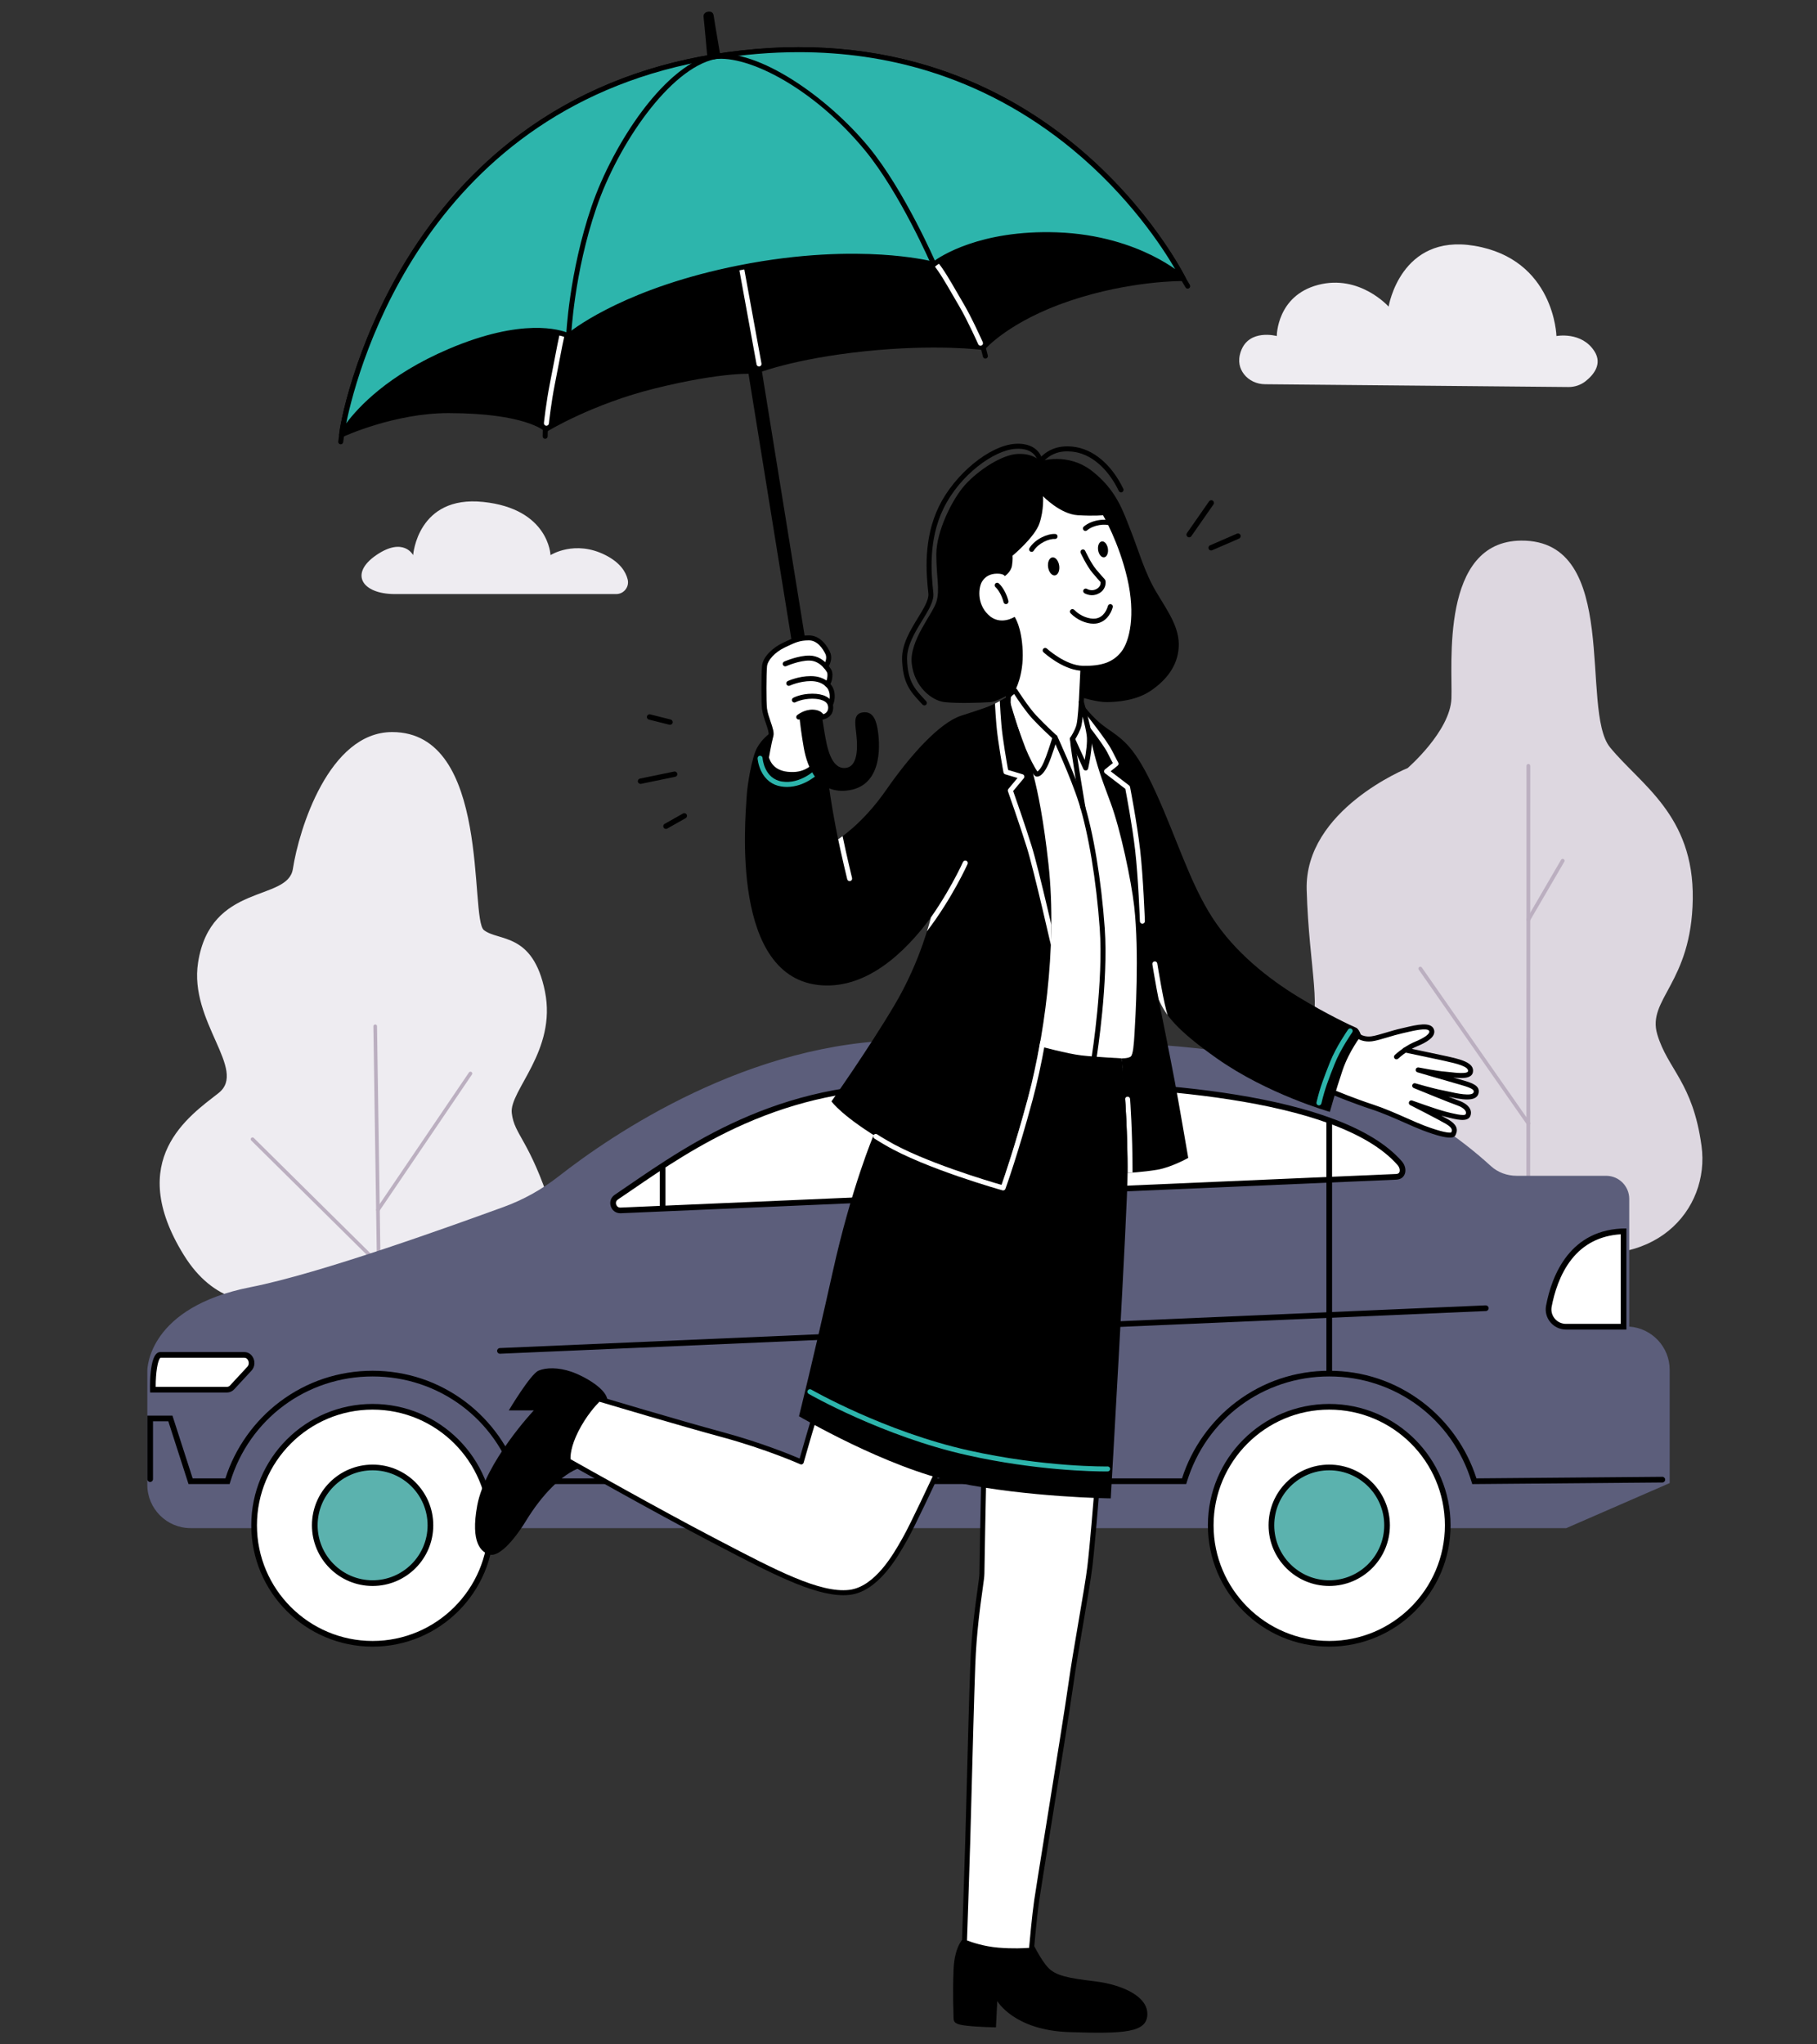
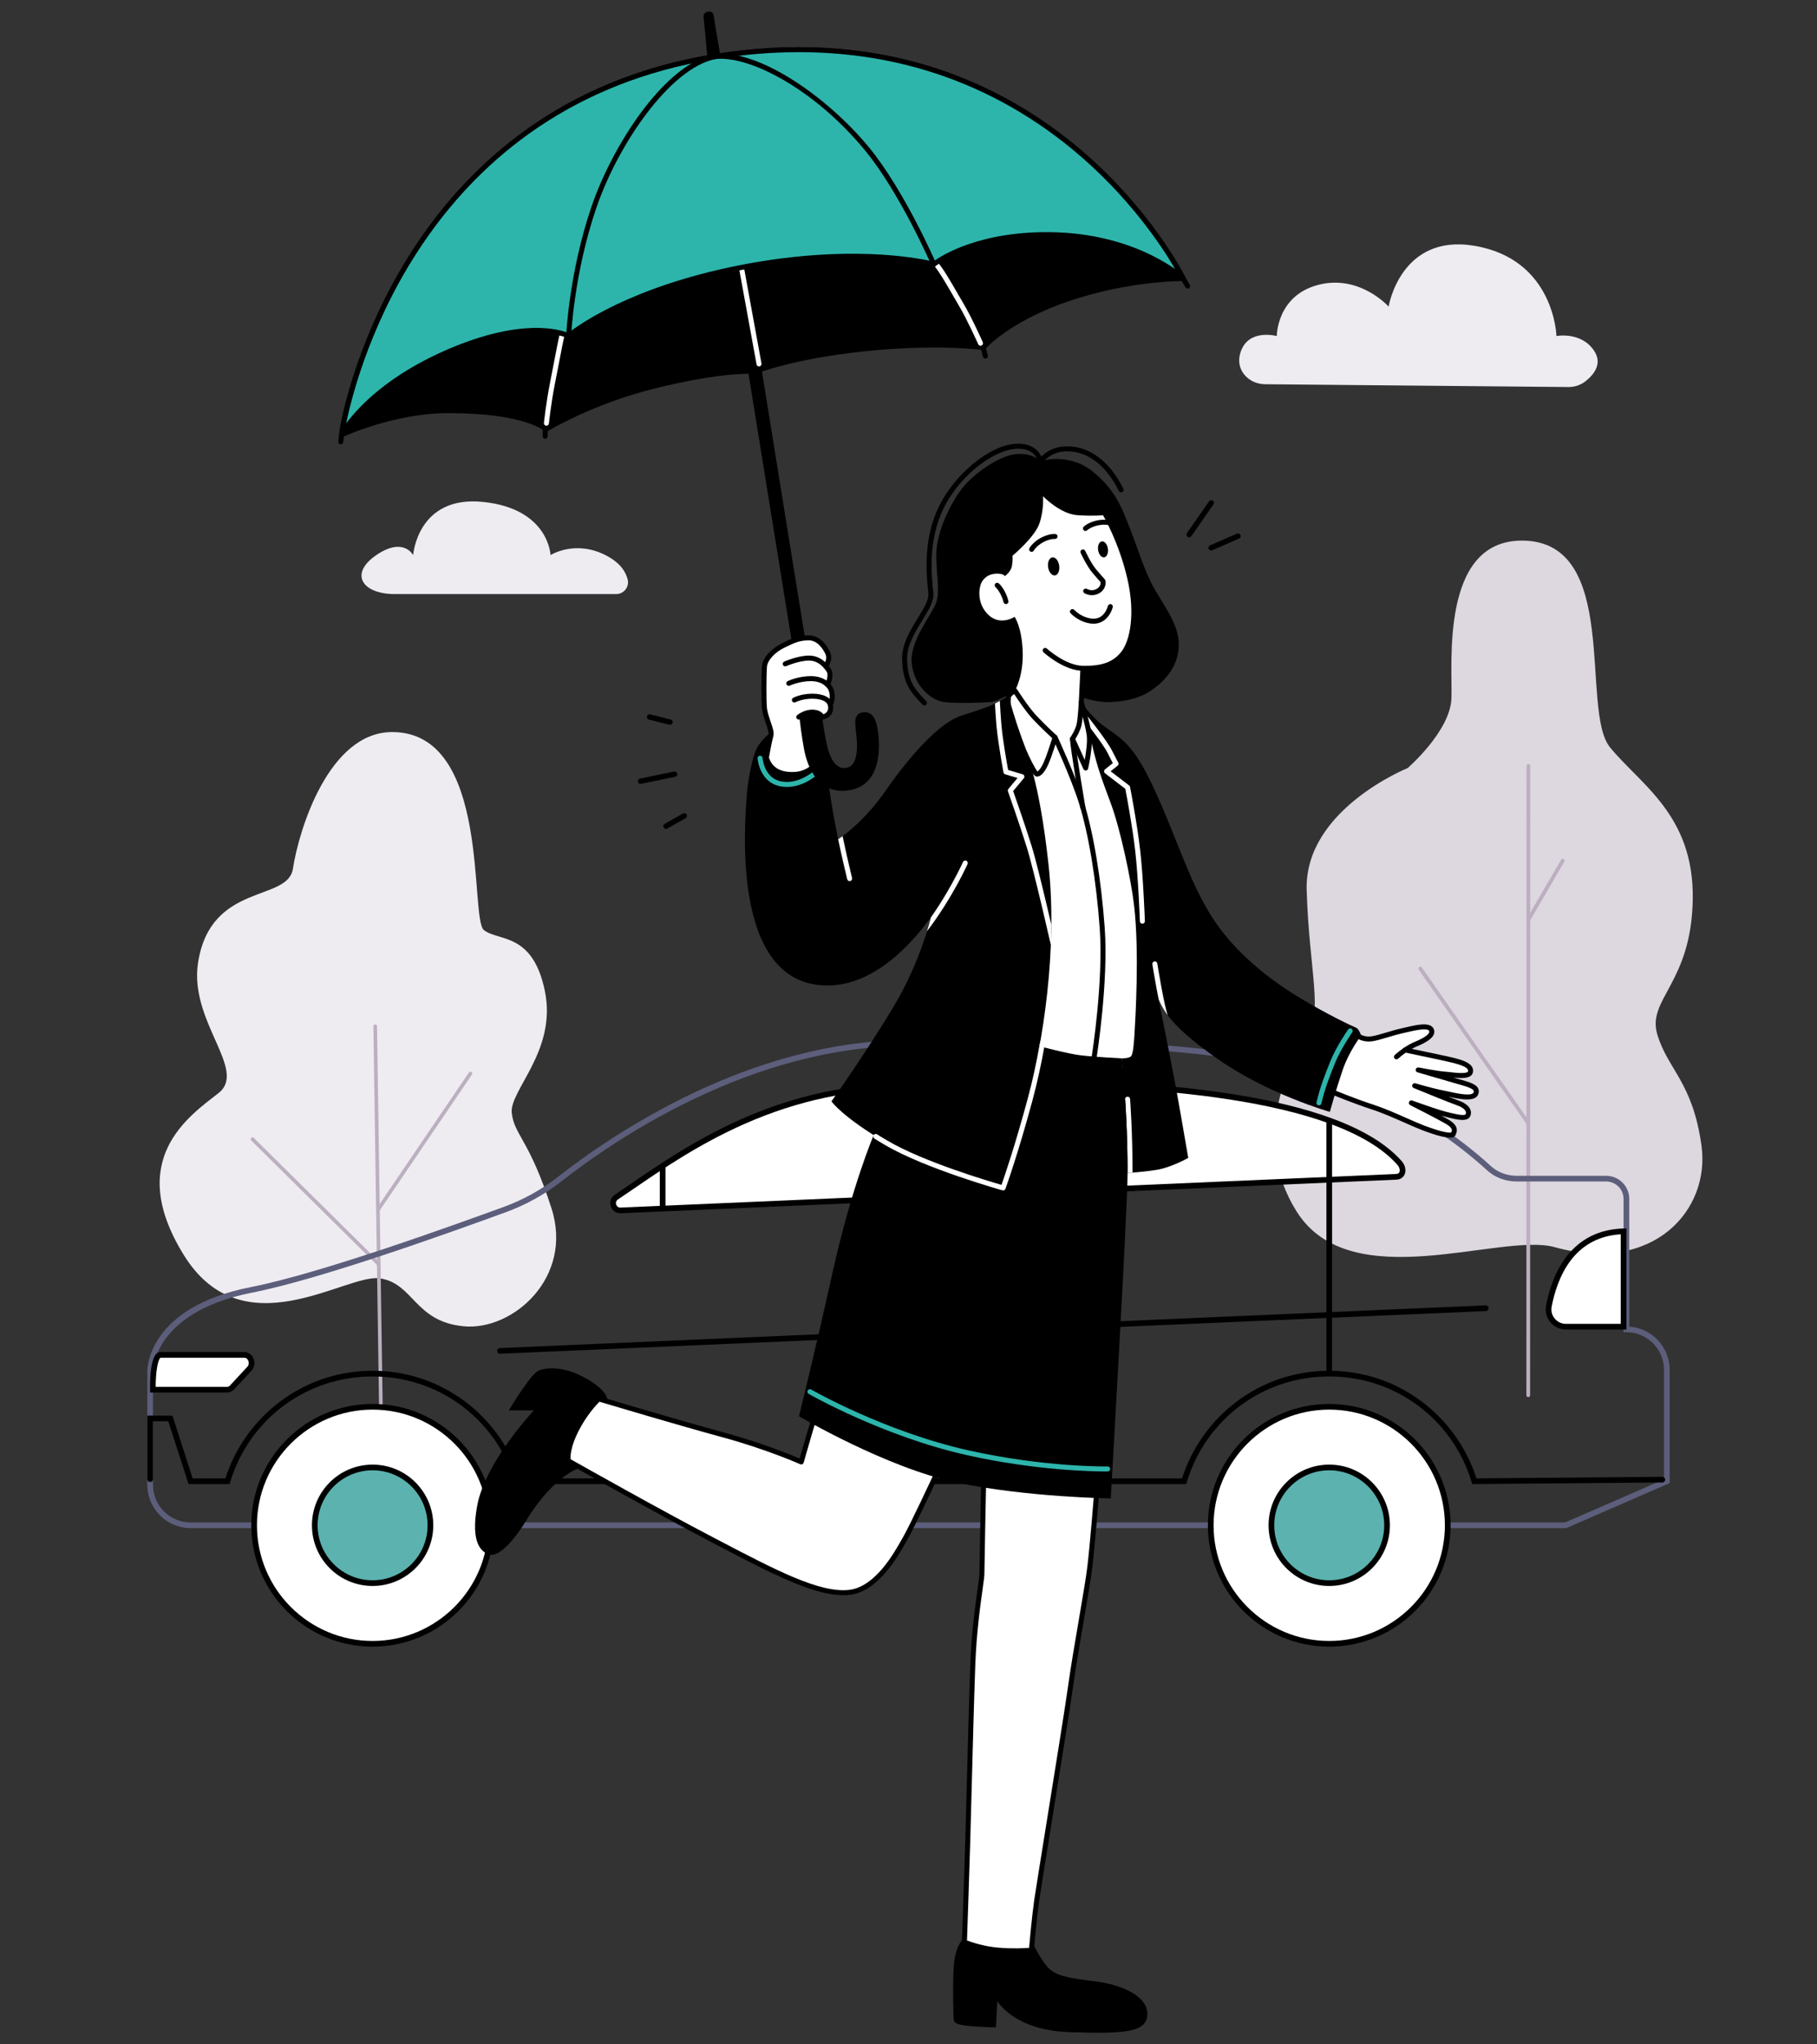
<svg xmlns="http://www.w3.org/2000/svg" id="Layer_1" version="1.1" viewBox="0 0 800 900">
  <rect x="0" y="0" width="800" height="900" fill="#333333" stroke="none" />
  <defs>
    <style>
      .st0 {
        fill: none;
      }

      .st1 {
        fill: #eeecf1;
      }

      .st2 {
        fill: #ddd7e0;
      }

      .st3 {
        clip-path: url(#clippath-1);
      }

      .st4 {
        fill: #fff;
      }

      .st5 {
        fill: #2db5ac;
      }

      .st6 {
        fill: #bbafc0;
      }

      .st7 {
        fill: #5c5e7b;
      }

      .st8 {
        fill: #5bb2ae;
      }

      .st9 {
        clip-path: url(#clippath);
      }
    </style>
    <clipPath id="clippath">
      <path class="st0" d="M409.848,403.909c-11.513,15.613-28.187,31.279-48.15,29.853-40.162-2.869-33.577-72.707-32.938-83.372.296-4.947,2.255-17.022,4.574-21.196s5.565-6.26,5.565-6.26c0,0-5.568,17.531,10.665,16.926,10.356-.386,13.68-12.289,13.68-12.289,0,0-.037,13.374,5.766,41.895,0,0,10.599-6.479,21.11-21.627,10.511-15.148,23.495-29.678,33.078-32.769,9.584-3.091,12.443-3.942,16.616-6.26l4.173-2.319s3.71,12.752,5.796,18.78c2.087,6.028,7.651,17.157,11.825,54.95,4.173,37.793-2.55,79.296-9.043,103.409-6.492,24.113-11.825,38.952-11.825,38.952,0,0-32.809-9.002-50.545-19.476-19.631-11.593-24.113-18.239-24.113-18.239,0,0,16.024-22.601,27.823-42.507,11.579-19.536,15.941-38.451,15.941-38.451Z" />
    </clipPath>
    <clipPath id="clippath-1">
      <path class="st0" d="M476.082,309.099s4.186,6.583,11.156,11.446c7.613,5.311,12.494,8.185,21.768,28.588,9.274,20.404,14.839,39.375,24.732,54.775,9.893,15.4,25.041,27.148,37.716,34.876,12.675,7.729,23.959,12.984,25.504,13.602s2.319,3.555,2.319,3.555c0,0-5.255,6.647-8.192,15.303-2.937,8.656-5.565,18.239-5.565,18.239,0,0-27.374-7.743-49.755-23.541-17.737-12.52-22.622-19.035-25.636-25.99,0,0,5.312,26.52,7.167,36.412,1.855,9.893,5.874,33.388,5.874,33.388,0,0-7.42,4.173-13.68,5.217-6.26,1.043-13.023,1.391-13.023,1.391l-2.512-50.429s2.782.035,3.864-.784,1.411-5.465,1.7-10.248c.358-5.928,2.164-35.701-.155-55.955-1.304-11.39-6.028-33.851-10.356-45.444-4.328-11.593-5.874-15.893-8.146-25.442s-4.78-18.959-4.78-18.959" />
    </clipPath>
  </defs>
  <g>
    <path class="st1" d="M172.661,322.281c-27.876.009-41.044,42.879-43.709,60.234-2.244,14.61-36.244,5.901-41.749,41.265-4.043,25.976,21.936,47.294,9.013,57.425-12.923,10.13-41.321,29.228-15.3,71.283,26.02,42.055,71.331,8.148,86.268,10.282,14.937,2.134,15.254,19.002,36.906,21.105,21.652,2.103,48.523-21.455,38.713-51.967-9.81-30.512-16.324-32.031-17.477-41.899-1.153-9.868,19.897-27.363,14.612-53.537-5.286-26.174-20.439-21.953-26.875-27.007-6.436-5.054,3.309-87.197-40.401-87.183Z" />
    <path class="st6" d="M167.864,631.62c-.437,0-.793-.351-.8-.788l-2.666-179.009c-.006-.442.346-.804.788-.811.496-.025.804.346.811.788l2.666,179.009c.006.442-.346.804-.788.811h-.011Z" />
    <path class="st6" d="M166.4,533.413c-.154,0-.31-.045-.448-.139-.366-.246-.46-.745-.213-1.11l40.729-60.021c.248-.365.744-.463,1.111-.212.366.246.46.745.213,1.11l-40.729,60.021c-.155.228-.407.351-.663.351Z" />
    <path class="st6" d="M166.531,557.088c-.203,0-.407-.077-.563-.232l-55.348-54.762c-.313-.31-.316-.816-.006-1.13.309-.312.816-.319,1.131-.004l55.348,54.762c.313.31.316.816.006,1.13-.156.157-.362.237-.568.237Z" />
  </g>
  <g>
    <path class="st2" d="M749.155,504.449c-3.854-28.088-14.865-33.573-19.482-49.095-4.617-15.522,15.078-22.466,15.628-59.538.55-37.072-23.123-50.465-36.445-66.833-13.322-16.368,5.064-91.313-39.079-90.989-35.848.263-30.181,55.055-30.732,69.499-.55,14.445-19.269,30.635-19.269,30.635,0,0-45.473,18.299-44.464,53.596,1.009,35.297,7.532,54.304,0,64.73-7.532,10.426-24.771,44.742-4.372,76.979,23.887,37.749,89.692,9.017,113.526,15.603,43.768,12.095,68.543-16.499,64.689-44.587Z" />
    <path class="st6" d="M672.864,615.064c-.457,0-.826-.369-.826-.826l.064-277.094c0-.456.369-.826.826-.826.456,0,.826.371.826.826l-.063,277.094c0,.457-.37.826-.826.826Z" />
    <path class="st6" d="M672.928,495.37c-.259,0-.515-.122-.678-.353l-47.591-68.144c-.261-.374-.17-.89.205-1.151.369-.254.885-.172,1.151.205l47.591,68.144c.261.374.169.89-.205,1.151-.143.099-.308.148-.473.148Z" />
    <path class="st6" d="M672.928,405.693c-.141,0-.285-.037-.417-.113-.393-.229-.527-.734-.296-1.129l15.111-25.944c.228-.396.732-.528,1.129-.298.393.229.527.734.297,1.128l-15.112,25.945c-.153.263-.431.411-.713.411Z" />
  </g>
  <g>
-     <path class="st7" d="M689.368,671.486l-51.558-0-.586,7.037-1.668,7.851-4.71,10.991-7.949,10.598-11.481,8.734-14.818,5.888-13.836,1.374-11.089-1.865-11.847-4.907-13.177-10.598-8.439-11.972-4.416-11.678-1.178-8.49v-2.963h-161.673s-154.416-0-154.416-0l-1.17,11.159-4.612,12.757-6.28,9.519-8.537,8.145-9.911,5.986-7.654,2.846-10.402,2.061-11.285-.883s-10.794-2.453-11.089-2.453-12.659-7.262-12.659-7.262l-12.07-11.776-6.477-12.855-2.453-12.561-.39-4.682-28.814-.043-7.485-2.218-4.589-3.678-2.665-3.925-1.87-4.177v-3.767l.476-3.0.172-27.698-.698-20.911,3.317-9.421,7.068-9.845,10.376-6.795,11.64-4.992,29.035-7.156,26.159-7.715,30.921-10.261,34.62-12.286,15.469-6.757,34.829-24.213,24.438-14.385,23.828-11.294,19.515-7.263,23.689-6.349,22.833-3.434,18.629-.738h25.321l27.965.096,36.677.939,29.021,1.986,22.535,2.763,21.392,4.02,22.308,6.141,20.266,7.857,20.363,10.763,18.528,13.037,7.729,6.564,4.793,3.539,6.137,1.866,16.489.146h15.743l10.633.075,3.844,1.459,3.401,4.426.506,5.339-.55,7.927.991,21.248-.441,25.877,3.928.438,5.936,2.541,5.359,5.584,2.585,4.752v53.545l-44.518,19.395Z" />
    <g>
      <path class="st7" d="M689.629,672.736H83.92c-10.508,0-19.057-8.549-19.057-19.057v-50.202c0-1.14.518-28.011,45.527-36.841,30.785-6.039,89.288-27.278,111.312-35.274,8.709-3.162,16.866-7.698,24.246-13.482,23-18.029,84.052-59.963,154.051-59.963,4.826,0,9.605-.006,14.339-.012,101.125-.092,181.027-.217,242.109,55.473,3.009,2.743,7.051,4.254,11.381,4.254h39.346c5.599,0,10.154,4.555,10.154,10.153v56.236c9.928.646,17.808,8.93,17.808,19.018v49.872l-.751.326-44.757,19.499ZM67.363,603.48v50.199c0,9.129,7.428,16.557,16.557,16.557h605.188l43.529-18.964v-48.233c0-9.13-7.428-16.558-16.558-16.558h-1.25v-58.696c0-4.22-3.434-7.653-7.654-7.653h-39.346c-4.955,0-9.595-1.742-13.065-4.906-60.365-55.035-139.811-54.925-240.423-54.82-4.734.006-9.515.012-14.342.012-69.221,0-129.713,41.562-152.508,59.43-7.589,5.948-15.979,10.613-24.936,13.865-22.074,8.014-80.71,29.302-111.686,35.378-22.475,4.409-33.107,13.545-38.069,20.434-5.342,7.415-5.439,13.893-5.439,13.957Z" />
      <g>
        <path class="st4" d="M273.13,532.87c-1.734,0-2.711-1.174-3.046-2.272-.333-1.09-.172-2.601,1.277-3.576,2.053-1.383,4.188-2.844,6.406-4.362,25.863-17.704,64.947-44.459,122.234-44.459.295-.018,21.309-1.448,50.029-1.448,50.492,0,139.224,4.582,166.197,35.27,1.197,1.362,1.621,3.167,1.056,4.489-.417.974-1.297,1.516-2.546,1.567l-341.442,14.786-.166.004Z" />
        <path d="M450.035,478.002c50.279,0,138.606,4.527,165.253,34.846,1.018,1.158,1.152,2.456.846,3.172-.14.328-.443.769-1.453.81l-341.44,14.787-.11.002c-1.325,0-1.752-1.062-1.852-1.387-.126-.411-.301-1.447.78-2.175,2.055-1.384,4.192-2.847,6.414-4.368,13.097-8.965,29.396-20.123,49.391-28.927,23.401-10.304,46.998-15.313,72.137-15.313h.086l.086-.006c.209-.014,21.188-1.443,49.859-1.443h.002M450.033,475.502c-29.104,0-50.031,1.448-50.031,1.448-62.49,0-102.733,31.12-129.339,49.034-3.671,2.472-1.871,8.136,2.468,8.136.072,0,.145-.002.219-.005l341.44-14.787c4.27-.175,5.198-4.92,2.377-8.13-26.764-30.451-111.753-35.696-167.134-35.696h0Z" />
      </g>
      <g>
        <path class="st4" d="M67.32,611.784c-.123-5.107.391-12.786,2.384-14.876.364-.382.651-.431.86-.431h36.994c1.256,0,2.332.747,2.878,1.999.614,1.405.36,3.016-.646,4.103l-7.598,8.199c-.602.648-1.395,1.006-2.231,1.006h-32.641Z" />
        <path d="M70.695,597.694h.005-.005M107.559,597.727c1.072,0,1.569.874,1.733,1.25.33.756.393,1.876-.419,2.752l-7.598,8.199c-.362.391-.829.606-1.315.606h-31.412c-.031-6.095.88-11.918,2.096-12.807h36.914M107.559,595.227h-36.994c-5.302,0-4.452,17.807-4.452,17.807h33.848c1.181,0,2.313-.506,3.148-1.407l7.598-8.199c2.805-3.027.818-8.201-3.148-8.201h0Z" />
      </g>
      <path d="M648.211,653.349l-.272-.895c-8.432-27.81-33.628-46.495-62.698-46.495s-54.266,18.686-62.697,46.495l-.27.888H227.019l-.27-.888c-8.431-27.81-33.627-46.495-62.697-46.495s-54.266,18.686-62.697,46.495l-.27.888h-18.076l-8.903-27.638h-6.743v25.461c0,.69-.56,1.25-1.25,1.25s-1.25-.56-1.25-1.25v-27.961h11.063l8.903,27.638h14.409c4.244-13.319,12.716-25.266,23.932-33.721,11.856-8.938,25.993-13.662,40.882-13.662s29.025,4.725,40.882,13.662c11.217,8.455,19.689,20.401,23.932,33.721h291.562c4.244-13.319,12.716-25.266,23.932-33.721,11.856-8.938,25.993-13.662,40.882-13.662s29.025,4.725,40.882,13.662c11.215,8.453,19.686,20.396,23.931,33.713l81.832-.693h.011c.685,0,1.244.553,1.25,1.239.006.69-.549,1.255-1.239,1.261l-83.696.709Z" />
      <g>
        <path class="st4" d="M689.48,584.065c-2.3,0-4.458-1.014-5.923-2.781-1.448-1.749-2.037-4.028-1.615-6.255,2.291-12.104,9.608-32.266,32.888-32.964v42h-25.35Z" />
        <path d="M713.579,543.374v39.441h-24.1c-1.926,0-3.734-.849-4.96-2.328-1.21-1.461-1.702-3.365-1.35-5.224,1.108-5.855,3.527-14.225,8.755-20.853,5.333-6.761,12.609-10.467,21.654-11.035M716.079,540.796c-24.983,0-32.874,20.837-35.366,34-1.037,5.476,3.194,10.518,8.767,10.518h26.6v-44.518h0Z" />
      </g>
      <g>
        <line class="st4" x1="396.906" y1="476.951" x2="396.906" y2="672.159" />
        <path d="M396.906,673.409c-.69,0-1.25-.56-1.25-1.25v-195.208c0-.69.56-1.25,1.25-1.25s1.25.56,1.25,1.25v195.208c0,.69-.56,1.25-1.25,1.25Z" />
      </g>
      <g>
        <line class="st4" x1="585.241" y1="493.374" x2="585.241" y2="604.13" />
        <path d="M585.241,605.38c-.69,0-1.25-.56-1.25-1.25v-110.757c0-.69.56-1.25,1.25-1.25s1.25.56,1.25,1.25v110.757c0,.69-.56,1.25-1.25,1.25Z" />
      </g>
      <g>
        <line class="st4" x1="291.749" y1="531.538" x2="291.749" y2="514.366" />
        <path d="M291.749,532.789c-.69,0-1.25-.56-1.25-1.25v-17.172c0-.69.56-1.25,1.25-1.25s1.25.56,1.25,1.25v17.172c0,.69-.56,1.25-1.25,1.25Z" />
      </g>
      <g>
        <line class="st4" x1="220.122" y1="594.713" x2="654.185" y2="575.916" />
        <path d="M220.12,595.963c-.665,0-1.219-.524-1.248-1.196-.029-.69.505-1.272,1.195-1.303l434.063-18.798c.661-.01,1.272.505,1.303,1.195.029.69-.505,1.272-1.195,1.303l-434.063,18.798c-.018.001-.036.001-.055.001Z" />
      </g>
      <g>
        <path class="st4" d="M164.053,723.659c-28.768,0-52.172-23.404-52.172-52.173s23.404-52.172,52.172-52.172,52.172,23.404,52.172,52.172-23.404,52.173-52.172,52.173Z" />
        <path d="M164.053,620.564c28.079,0,50.922,22.843,50.922,50.922s-22.843,50.922-50.922,50.922-50.921-22.843-50.921-50.922,22.843-50.922,50.921-50.922M164.053,618.064c-29.504,0-53.421,23.918-53.421,53.422s23.918,53.422,53.421,53.422,53.422-23.918,53.422-53.422-23.918-53.422-53.422-53.422h0Z" />
      </g>
      <g>
        <path class="st4" d="M585.241,723.659c-28.768,0-52.172-23.404-52.172-52.173s23.404-52.172,52.172-52.172,52.172,23.404,52.172,52.172-23.404,52.173-52.172,52.173Z" />
        <path d="M585.242,620.564c28.079,0,50.922,22.843,50.922,50.922s-22.843,50.922-50.922,50.922-50.922-22.843-50.922-50.922,22.844-50.922,50.922-50.922M585.242,618.064c-29.504,0-53.422,23.918-53.422,53.422s23.918,53.422,53.422,53.422,53.422-23.918,53.422-53.422-23.918-53.422-53.422-53.422h0Z" />
      </g>
      <circle class="st8" cx="164.053" cy="671.486" r="25.416" />
      <circle class="st8" cx="585.242" cy="671.486" r="25.416" />
      <path d="M164.053,647.275c13.35,0,24.211,10.861,24.211,24.211s-10.861,24.211-24.211,24.211-24.21-10.861-24.21-24.211,10.861-24.211,24.21-24.211M164.053,644.775c-14.752,0-26.71,11.959-26.71,26.711s11.959,26.711,26.71,26.711,26.711-11.959,26.711-26.711-11.959-26.711-26.711-26.711h0Z" />
      <path d="M585.242,647.275c13.35,0,24.211,10.861,24.211,24.211s-10.861,24.211-24.211,24.211-24.211-10.861-24.211-24.211,10.861-24.211,24.211-24.211M585.242,644.775c-14.752,0-26.711,11.959-26.711,26.711s11.959,26.711,26.711,26.711,26.711-11.959,26.711-26.711-11.959-26.711-26.711-26.711h0Z" />
    </g>
  </g>
  <path class="st1" d="M173.85,261.53h97.465c3.353,0,5.834-3.133,5.048-6.393-.811-3.363-3.282-7.46-9.791-10.756-13.521-6.846-24.184,0-24.184,0,0,0-.684-20.399-29.646-23.411-28.962-3.012-30.841,23.411-30.841,23.411,0,0-4.22-8.212-16.229,0-12.008,8.212-6.269,17.149,8.178,17.149Z" />
  <path class="st1" d="M690.54,170.383l-133.584-1.23c-3.613-.033-7.109-1.609-9.298-4.483-1.758-2.308-2.862-5.575-1.344-9.939,3.543-10.183,15.839-6.791,15.839-6.791,0,0-.072-17.739,18.206-22.522,18.278-4.782,31.031,9.565,31.031,9.565,0,0,5.198-32.218,37.716-26.782,35.33,5.906,36.175,39.739,36.175,39.739,0,0,11.157-2.156,16.777,6.791,3.489,5.555-.41,10.258-3.868,13.026-2.167,1.735-4.873,2.651-7.649,2.626Z" />
  <g>
    <path class="st4" d="M446.887,304.075l-2.898,2.415-.773,7.89,6.771,22.789,7.018,27.578,3.303,48.55-6.107,50.78s20.296,5.064,23.743,5.505,21.502.881,22.162,0,3.963-25.321,3.963-25.321l-1.092-29.724-5.429-42.496-7.088-25.321-6.648-17.835-7.236-16.321-1.492,6.529-2.82,7.179,2.82,23.448-9.328-23.615-11.89-12.963-6.981-9.066Z" />
    <path d="M351.93,287.233c-1.446,0-2.72-1.048-2.958-2.522l-20.377-126.131c-.265-1.636.847-3.176,2.483-3.44,1.635-.266,3.176.848,3.44,2.483l20.377,126.131c.265,1.636-.847,3.176-2.483,3.44-.162.026-.323.039-.482.039Z" />
    <path d="M424.703,852.871s-4.4,3.014-4.864,14.259c-.464,11.245,0,19.244,0,21.215s.696,2.898,6.028,3.478,12.636.696,12.636.696l.58-11.593s7.303,12.868,31.649,13.68c24.345.811,34.315.232,34.431-7.883.116-8.115-11.593-13.1-23.186-14.491-11.593-1.391-17.157-2.434-20.519-6.028s-7.026-11.252-7.026-11.252l-29.728-2.08Z" />
    <g>
      <path class="st4" d="M433.034,654.834s-.715,34.358-.715,37.913-3.246,19.322-4.019,40.343c-.773,21.022-1.778,62.834-2.241,78.368-.464,15.534-1.427,43.519-1.427,43.519,0,0,6.528,2.852,14.875,3.548s14.607,0,14.607,0c0,0,1.159-13.68,2.319-21.795,1.159-8.115,12.984-80.223,15.071-95.294,2.087-15.071,7.188-41.966,8.347-51.704,1.159-9.738,2.782-30.084,2.782-30.084v-1.913l-49.579-4.753-.019,1.851Z" />
      <path d="M447.031,859.936c-2.192,0-4.779-.079-7.616-.315-8.432-.703-14.951-3.518-15.224-3.637-.413-.181-.674-.595-.659-1.046.009-.279.968-28.159,1.427-43.515.152-5.09.362-13.002.603-22.079.498-18.782,1.119-42.158,1.639-56.296.524-14.271,2.201-26.243,3.202-33.397.474-3.386.816-5.832.816-6.906,0-3.522.685-36.464.715-37.932l.019-1.843c.003-.308.136-.601.365-.807.229-.206.533-.307.84-.277l49.579,4.752c.565.054.995.528.995,1.095v1.913c-.02.291-1.642,20.565-2.79,30.213-.587,4.935-2.183,14.261-3.872,24.134-1.694,9.898-3.445,20.132-4.478,27.592-1.26,9.104-6.068,38.984-9.932,62.995-2.512,15.611-4.681,29.093-5.14,32.303-1.142,7.991-2.3,21.596-2.312,21.732-.044.523-.453.942-.975,1.001-.172.019-2.938.317-7.204.317ZM425.757,854.246c1.862.721,7.311,2.64,13.84,3.183,6.335.526,11.498.239,13.499.083.283-3.214,1.269-14.099,2.246-20.936.461-3.229,2.632-16.721,5.146-32.342,3.861-24,8.667-53.868,9.924-62.946,1.038-7.496,2.792-17.748,4.488-27.662,1.685-9.845,3.276-19.145,3.856-24.023,1.144-9.605,2.762-29.837,2.778-30.041l-.002-.826-47.394-4.543-.006.652c0,.004-.001.008-.001.012-.007.343-.714,34.386-.714,37.89,0,1.228-.334,3.608-.838,7.211-.995,7.111-2.662,19.015-3.182,33.172-.519,14.128-1.14,37.497-1.638,56.274-.241,9.08-.451,16.995-.603,22.087-.416,13.924-1.243,38.14-1.401,42.755ZM433.034,654.834h.01-.01Z" />
    </g>
    <path d="M267.401,616.981c.53-5.136-10.097-11.143-15.893-13.114-5.796-1.971-11.091-1.855-14.395-.464-3.553,1.496-13.1,17.505-13.1,17.505h11.013s-21.35,22.729-24.905,41.85c-3.094,16.639,1.855,20.713,5.565,21.64,3.71.927,9.858-5.009,16.076-15.148,6.587-10.742,15.457-20.288,23.777-23.163l11.863-29.107Z" />
    <g>
      <path class="st4" d="M357.675,626.797s-2.055,6.831-2.693,9.149-2.203,7.651-2.203,7.651c0,0-14.665-6.569-34.605-11.979-19.94-5.41-54.564-15.766-54.564-15.766,0,0-5.565,5.098-9.97,13.833-4.405,8.735-3.478,13.372-3.478,13.372,0,0,37.445,21.215,63.413,34.779,25.968,13.564,46.712,24.756,60.399,23.186,12.636-1.449,21.331-18.085,24.577-23.765,3.246-5.681,13.177-26.993,13.177-26.993l.631-1.607-54.371-22.993-.314,1.135Z" />
      <path d="M371.298,702.268c-13.365.001-32.047-9.768-55.288-21.919l-2.944-1.539c-25.687-13.417-63.071-34.584-63.446-34.796-.278-.157-.474-.428-.536-.741-.041-.205-.95-5.113,3.574-14.083,4.445-8.813,9.976-13.935,10.209-14.149.286-.261.688-.353,1.059-.243.346.103,34.839,10.414,54.537,15.759,16.631,4.512,29.754,9.893,33.611,11.537.499-1.71,1.405-4.826,1.848-6.439.626-2.279,2.572-8.748,2.696-9.163l.311-1.123c.085-.305.296-.559.581-.697.286-.138.616-.146.907-.023l54.371,22.993c.549.232.814.86.596,1.415l-.631,1.607c-.433.935-10.014,21.482-13.246,27.137l-.586,1.035c-3.688,6.537-12.326,21.845-24.82,23.278-.906.103-1.841.154-2.802.154ZM251.199,642.379c4.513,2.551,38.839,21.921,62.886,34.481l2.944,1.539c24.577,12.851,43.991,23.006,56.82,21.529,11.379-1.305,19.631-15.929,23.155-22.173l.592-1.045c3.187-5.576,13.036-26.699,13.135-26.912l.214-.547-52.232-22.088c-.186.62-2.072,6.898-2.671,9.075-.633,2.301-2.192,7.616-2.208,7.669-.09.305-.307.556-.595.69s-.621.134-.91.005c-.146-.065-14.825-6.599-34.443-11.922-18.265-4.956-49.214-14.17-53.972-15.589-1.38,1.384-5.743,6.054-9.292,13.089-3.369,6.681-3.497,10.858-3.424,12.199ZM357.675,626.797h.01-.01Z" />
    </g>
    <g>
      <path class="st4" d="M363.536,293.298c.967-1.194,1.894-3.745.889-5.832s-3.632-6.647-8.27-6.647-6.878,1.237-11.129,3.246c-4.251,2.009-8.115,5.79-8.424,9.232-.309,3.443-.366,15.956,0,18.745.57,4.347,3.457,9.498,2.831,11.738-.881,3.152-2.041,10.011-2.041,10.011,0,0-1.939,8.151,10.658,7.997s13.448-5.796,13.448-5.796c0,0-7.033-20.462-4.173-20.317,2.86.145,4.604,0,4.604,0,0,0,3.733-.309,3.81-4.096.011-.52-.032-.905-.168-1.335,1.018-1.834,1.444-5.739-.605-8.171-.25-.296-.507-.563-.794-.826,1.413-1.57,1.465-4.816.949-5.743-.315-.566-.845-1.37-1.585-2.206Z" />
      <path d="M347.699,342.89c-4.774,0-8.136-1.178-9.997-3.504-2.112-2.64-1.411-5.719-1.38-5.849.033-.211,1.165-6.881,2.052-10.053.254-.908-.474-3.038-1.177-5.097-.664-1.943-1.416-4.146-1.685-6.202-.378-2.883-.327-15.409-.005-18.987.377-4.197,4.955-8.192,9.049-10.128l.88-.417c3.713-1.767,6.165-2.934,10.72-2.934,3.715,0,7.003,2.582,9.261,7.269,1.07,2.221.396,4.696-.505,6.24.587.747.973,1.383,1.171,1.74.664,1.194.614,4.165-.486,6.152.071.08.142.161.211.243,2.297,2.726,1.939,6.793.933,9.003.079.377.109.768.099,1.235-.077,3.78-3.186,5.034-4.819,5.169-.069.006-1.661.136-4.284.024-.287,2.185,2.178,11.202,4.803,18.839.058.168.074.346.048.521-.041.268-1.144,6.568-14.522,6.732-.123.002-.244.002-.365.002ZM356.156,281.92c-4.058,0-6.088.966-9.774,2.72l-.885.42c-4.197,1.984-7.55,5.567-7.798,8.335-.307,3.408-.361,15.787-.005,18.504.241,1.838.925,3.84,1.586,5.777.886,2.594,1.651,4.835,1.213,6.4-.856,3.06-2.004,9.83-2.016,9.898-.033.154-.487,2.272.962,4.06,1.449,1.788,4.432,2.712,8.598,2.653,9.916-.121,11.95-3.74,12.308-4.668-2.384-6.972-5.985-18.594-4.321-20.805.326-.434.826-.665,1.357-.639,2.737.138,4.441.003,4.458.002.274-.027,2.747-.343,2.801-3.022.008-.419-.023-.684-.117-.98-.092-.289-.06-.602.086-.866.869-1.566,1.197-4.934-.484-6.929-.218-.259-.44-.489-.696-.724-.445-.408-.479-1.099-.075-1.547,1.081-1.202,1.091-3.94.805-4.473-.21-.379-.68-1.145-1.447-2.011-.356-.403-.37-1.003-.031-1.421.78-.965,1.53-3.049.753-4.663-1.083-2.249-3.469-6.023-7.278-6.023Z" />
    </g>
    <path d="M365.546,311.256c-.467,0-.9-.299-1.048-.768-.85-2.686-5.391-2.897-6.783-2.897h-.012c-4.564.003-7.4,1.535-7.428,1.55-.53.292-1.2.101-1.494-.429-.294-.53-.105-1.197.424-1.493.133-.074,3.323-1.823,8.496-1.828h.018c4.75,0,7.985,1.616,8.877,4.434.183.58-.138,1.198-.717,1.381-.11.035-.222.051-.333.051Z" />
    <path d="M364.16,302.333c-.265,0-.531-.095-.742-.289-1.59-1.455-3.762-2.193-6.456-2.194h-.007c-4.887,0-9.163,1.964-9.205,1.984-.552.255-1.205.018-1.462-.532-.256-.55-.019-1.204.531-1.461.191-.089,4.745-2.19,10.136-2.19h.008c3.261.002,5.932.934,7.94,2.772.448.41.479,1.106.069,1.554-.217.237-.514.357-.812.357Z" />
    <path d="M363.534,294.391c-.304,0-.606-.126-.824-.371-1.274-1.44-3.396-3.166-6.263-3.212-4.434-.102-10.227,2.433-10.286,2.458-.556.244-1.205-.013-1.447-.569-.243-.557.012-1.205.569-1.447.254-.111,6.296-2.736,11.2-2.642,3.667.06,6.306,2.183,7.874,3.954.402.455.36,1.15-.095,1.553-.209.185-.469.276-.729.276Z" />
    <path class="st4" d="M458.852,217.28l-5.009,14.972-9.358,10.719-12.495,9.983-3.358,9.023,5.615,11.492,10.954,14.104,1.156,13.651.53,2.85,6.105,8.741,9.177,9.62,4.499,6.036,7.486,17.45h.93l-2.907-21.523,2.907-6.66,1.492-5.174-.495-5.591,2.835-9.354.759-3.303s7.745-.907,8.241-1.197,8.917-6.647,9.165-6.895,3.881-11.807,3.881-11.807l-4.046-25.072s-5.367-14.396-5.449-14.891-5.202-10.156-5.202-10.156c0,0-12.385,0-13.294-.413-.908-.413-7.184-3.963-7.679-4.211s-5.449-3.303-5.449-3.303l-.991.908Z" />
    <g>
      <path class="st4" d="M443.989,306.491s.889-1.179,1.507-1.565,1.391-.85,1.391-.85c0,0,4.893,7.729,8.502,11.593,4.114,4.405,9.144,8.965,9.144,8.965,0,0-2.42,7.883-3.966,11.361s-3.169,4.946-4.096,4.792-4.483-7.265-5.874-10.743-6.338-17.467-6.608-18.78,0-4.772,0-4.772Z" />
      <path d="M456.613,341.898c-.108,0-.216-.009-.323-.027-2.129-.355-6.67-11.309-6.715-11.419-1.389-3.473-6.373-17.557-6.664-18.967-.293-1.425-.048-4.71-.019-5.08.017-.209.092-.409.218-.576.169-.224,1.05-1.366,1.803-1.836.625-.391,1.408-.86,1.408-.86.511-.306,1.175-.149,1.495.355.048.076,4.88,7.687,8.377,11.43,4.033,4.32,9.028,8.856,9.078,8.901.316.287.438.73.313,1.138-.1.325-2.458,7.986-4.012,11.485-1.555,3.498-3.344,5.457-4.96,5.457ZM456.951,339.817h.01-.01ZM445.062,306.905c-.089,1.317-.155,3.36.005,4.137.237,1.151,5.135,15.053,6.552,18.593,1.403,3.508,4.167,8.836,5.161,10.007.396-.237,1.509-1.229,2.782-4.094,1.243-2.796,3.098-8.612,3.713-10.575-1.398-1.289-5.362-4.99-8.69-8.554-2.938-3.146-6.626-8.671-8.043-10.847-.154.095-.313.193-.462.287-.23.143-.665.611-1.018,1.046Z" />
    </g>
    <path d="M409.848,403.909c-11.513,15.613-28.187,31.279-48.15,29.853-40.162-2.869-33.577-72.707-32.938-83.372.296-4.947,2.255-17.022,4.574-21.196s5.565-6.26,5.565-6.26c0,0-5.568,17.531,10.665,16.926,10.356-.386,13.68-12.289,13.68-12.289,0,0-.037,13.374,5.766,41.895,0,0,10.599-6.479,21.11-21.627,10.511-15.148,23.495-29.678,33.078-32.769,9.584-3.091,12.443-3.942,16.616-6.26l4.173-2.319s3.71,12.752,5.796,18.78c2.087,6.028,7.651,17.157,11.825,54.95,4.173,37.793-2.55,79.296-9.043,103.409-6.492,24.113-11.825,38.952-11.825,38.952,0,0-32.809-9.002-50.545-19.476-19.631-11.593-24.113-18.239-24.113-18.239,0,0,16.024-22.601,27.823-42.507,11.579-19.536,15.941-38.451,15.941-38.451Z" />
    <path class="st5" d="M346.499,346.436c-.818,0-1.657-.061-2.515-.197-3.977-.628-7.046-2.984-8.878-6.814-1.35-2.823-1.547-5.446-1.554-5.557-.043-.606.414-1.129,1.019-1.173.609-.05,1.131.413,1.176,1.018.027.372.758,9.118,8.581,10.353,8.131,1.278,14.745-5.3,14.812-5.366.427-.432,1.123-.437,1.555-.01.432.426.438,1.121.012,1.554-.273.277-6.193,6.192-14.207,6.192Z" />
    <path d="M351.934,315.477c.33,2.997.955,8.028,1.962,13.743,1.565,8.884,6.494,20.902,20.111,18.653,15.364-2.538,13.277-21.957,12.35-27.173-.927-5.217-2.887-7.574-6.492-7.072-4.019.56-3.439,4.386-2.975,8.444s1.817,15.567-4.792,16.017c-6.241.425-7.999-9.274-9.043-15.419-.465-2.74-.884-5.411-1.206-7.529,0,0-1.051-1.793-5.189-1.579s-4.725,1.916-4.725,1.916Z" />
    <path d="M361.928,316.776c-.49,0-.936-.33-1.065-.826-.007-.016-.445-1.227-2.979-1.339-3.01-.143-5.484,1.892-5.509,1.912-.468.386-1.161.32-1.548-.145-.387-.467-.324-1.158.142-1.546.127-.106,3.162-2.588,7.013-2.418,4.243.189,4.982,2.874,5.012,2.989.151.588-.203,1.188-.791,1.34-.092.023-.185.035-.275.035Z" />
    <g class="st9">
      <path class="st4" d="M407.27,410.399c-.232,0-.467-.074-.666-.226-.483-.369-.576-1.059-.207-1.542,10.985-14.387,17.532-28.999,17.597-29.145.247-.555.897-.805,1.452-.559.555.247.805.897.559,1.452-.066.148-6.71,14.985-17.858,29.586-.217.284-.544.433-.875.433Z" />
      <path class="st4" d="M374.081,387.896c-.495,0-.945-.337-1.068-.839-.025-.103-2.532-10.404-4.213-18.661-.121-.595.264-1.176.859-1.297.594-.117,1.176.263,1.297.859,1.672,8.215,4.169,18.476,4.194,18.578.144.59-.218,1.185-.808,1.33-.088.021-.175.031-.262.031Z" />
      <path class="st4" d="M464.531,420.298c-.503,0-.957-.347-1.072-.858-.081-.359-8.143-36.014-11.338-46.287-3.202-10.293-8.282-24.624-8.333-24.768-.13-.366-.057-.774.192-1.073l4.021-4.816-5.422-1.617c-.396-.118-.691-.447-.767-.853-.025-.133-2.49-13.434-3.106-20.823-.613-7.363-.775-12.628-.776-12.68-.018-.607.46-1.114,1.067-1.132.637-.009,1.114.46,1.132,1.067.002.052.161,5.262.769,12.563.529,6.341,2.453,17.171,2.956,19.943l6.377,1.901c.354.106.632.382.739.737.107.354.028.738-.208,1.022l-4.689,5.618c.995,2.82,5.308,15.118,8.151,24.258,3.222,10.355,11.302,46.096,11.383,46.456.134.592-.238,1.181-.831,1.315-.082.019-.163.027-.243.027Z" />
    </g>
    <g>
      <path class="st4" d="M598.814,456.555s2.056,1.185,5.148.77c3.091-.415,8.413-2.425,13.139-3.484,4.717-1.058,11.902-3.14,13.139-.422s-4.381,5.208-6.956,6.273c-1.669.69-3.264,1.638-4.609,2.555,0,0,10.213,2.121,17.323,3.666s11.95,2.883,11.438,5.874c-.502,2.937-8.347,1.237-11.284,1.082s-11.748-1.855-11.748-1.855c0,0,14.221,4.173,19.167,5.565s6.824,2.409,6.338,4.483c-.889,3.787-10.82.773-14.993,0-4.173-.773-12.057-3.091-12.057-3.091,0,0,16.153,6.63,18.935,7.557s5.526,2.876,4.56,5.349c-.819,2.096-6.106.618-10.279-.464s-14.684-4.886-14.684-4.886c0,0,12.366,6.277,15.766,8.286,3.401,2.009,3.555,3.555,2.782,5.255-.773,1.7-7.42-.309-13.139-2.473-5.719-2.164-14.53-6.647-22.567-9.274-8.038-2.628-16.333-6.059-16.333-6.059l-2.525-.742,11.23-25.692,2.21,1.725Z" />
      <path d="M638.345,500.813c-1.951,0-5.462-.738-11.935-3.188-2.235-.846-4.955-2.049-7.835-3.323-4.594-2.033-9.802-4.338-14.685-5.935-7.645-2.499-15.618-5.762-16.357-6.065l-2.469-.726c-.303-.089-.553-.304-.687-.59-.133-.286-.137-.616-.011-.905l11.23-25.692c.136-.311.408-.542.738-.626.329-.084.679-.01.947.199l2.133,1.665c.325.162,2.019.929,4.401.607,1.603-.215,3.948-.915,6.432-1.656,2.178-.65,4.431-1.322,6.613-1.812.541-.122,1.116-.256,1.71-.396,5.25-1.235,11.203-2.634,12.671.592.347.762.363,1.586.049,2.384-.94,2.381-4.779,4.2-7.585,5.362-.681.282-1.386.624-2.109,1.024,3.527.737,9.822,2.06,14.636,3.106,6.403,1.392,13.025,2.832,12.29,7.134-.507,2.959-4.859,2.808-8.662,2.4,1.596.46,3.001.863,4.011,1.147,4.502,1.266,7.884,2.497,7.11,5.793-.96,4.086-7.948,2.658-13.303,1.466,2.066.818,3.739,1.463,4.465,1.706,1.2.4,4.104,1.57,5.144,3.788.452.963.483,2.002.092,3.004-1.14,2.919-6.177,1.607-11.048.34l-.532-.138c-.353-.092-.748-.202-1.177-.326,1.286.69,2.38,1.292,3.094,1.714,3.408,2.014,4.402,4.067,3.224,6.658-.23.505-.585,1.288-2.594,1.288ZM586.882,479.818l1.327.39c.038.011.074.024.11.039.083.034,8.351,3.447,16.254,6.03,4.989,1.631,10.251,3.959,14.893,6.013,2.851,1.262,5.544,2.454,7.722,3.278,7.928,3,11.132,3.25,11.79,2.956.401-.892.737-1.919-2.382-3.762-3.332-1.969-15.581-8.19-15.705-8.252-.518-.263-.742-.884-.511-1.418.231-.533.837-.794,1.384-.597.104.038,10.51,3.798,14.585,4.855l.534.139c2.193.571,8.017,2.087,8.445.989.174-.445.163-.849-.035-1.27-.463-.988-1.938-1.998-3.848-2.635-2.786-.929-18.344-7.312-19.005-7.583-.542-.222-.815-.83-.621-1.382.194-.552.787-.858,1.349-.69.078.023,7.877,2.312,11.946,3.065.707.131,1.575.324,2.537.539,3.2.715,10.694,2.389,11.186.291.193-.825-.092-1.633-5.564-3.172-4.896-1.377-19.037-5.526-19.179-5.568-.564-.166-.898-.744-.759-1.315.138-.571.698-.935,1.277-.821.087.017,8.769,1.688,11.597,1.836.633.034,1.439.129,2.371.241,1.867.223,7.547.899,7.77-.41.352-2.058-4.807-3.357-10.588-4.614-7.023-1.526-17.21-3.643-17.312-3.664-.432-.09-.769-.429-.855-.862-.086-.433.094-.875.459-1.124,1.665-1.136,3.283-2.031,4.809-2.663,4.69-1.94,6.058-3.32,6.38-4.136.097-.245.095-.444-.005-.665-.719-1.582-6.863-.138-10.165.638-.602.141-1.184.278-1.732.401-2.108.473-4.323,1.134-6.465,1.773-2.568.767-4.994,1.49-6.768,1.728-3.421.462-5.746-.852-5.843-.908-.044-.026-.087-.055-.127-.086l-1.093-.853-10.163,23.249Z" />
    </g>
    <g>
      <path d="M618.674,462.248c-2.269,1.547-3.828,3.009-3.828,3.009" />
      <path d="M614.846,466.357c-.293,0-.586-.117-.803-.348-.415-.443-.393-1.139.05-1.554.066-.062,1.647-1.539,3.961-3.116.501-.343,1.186-.214,1.528.289.342.502.213,1.186-.289,1.528-2.165,1.476-3.681,2.889-3.696,2.903-.212.199-.482.297-.751.297Z" />
    </g>
    <path d="M476.082,309.099s4.186,6.583,11.156,11.446c7.613,5.311,12.494,8.185,21.768,28.588,9.274,20.404,14.839,39.375,24.732,54.775,9.893,15.4,25.041,27.148,37.716,34.876,12.675,7.729,23.959,12.984,25.504,13.602s2.319,3.555,2.319,3.555c0,0-5.255,6.647-8.192,15.303-2.937,8.656-5.565,18.239-5.565,18.239,0,0-27.374-7.743-49.755-23.541-17.737-12.52-22.622-19.035-25.636-25.99,0,0,5.312,26.52,7.167,36.412,1.855,9.893,5.874,33.388,5.874,33.388,0,0-7.42,4.173-13.68,5.217-6.26,1.043-13.023,1.391-13.023,1.391l-2.512-50.429s2.782.035,3.864-.784,1.411-5.465,1.7-10.248c.358-5.928,2.164-35.701-.155-55.955-1.304-11.39-6.028-33.851-10.356-45.444-4.328-11.593-5.874-15.893-8.146-25.442s-4.78-18.959-4.78-18.959" />
    <g class="st3">
      <path class="st4" d="M513.233,448.786c-.435,0-.846-.259-1.02-.686-1.763-4.348-4.717-22.808-4.842-23.591-.096-.6.314-1.164.913-1.26.605-.093,1.164.314,1.26.913.03.19,3.039,18.994,4.708,23.111.228.563-.043,1.205-.606,1.433-.136.055-.275.081-.413.081Z" />
      <path class="st4" d="M497.548,517.598c-.607,0-1.1-.493-1.1-1.1,0-18.137-1.067-32.39-1.078-32.531-.046-.606.408-1.134,1.013-1.18.613-.051,1.134.408,1.18,1.013.011.143,1.085,14.473,1.085,32.698,0,.607-.493,1.1-1.1,1.1Z" />
      <path class="st4" d="M502.977,406.652c-.589,0-1.077-.467-1.099-1.06-.007-.192-.71-19.339-2.081-31.214-1.246-10.795-3.847-24.568-4.332-27.099l-8.924-6.843c-.268-.206-.427-.524-.431-.862-.003-.338.149-.659.413-.871l3.446-2.755c-.424-.781-1.165-2.19-2.352-4.564-2.011-4.022-10.45-14.645-10.535-14.752-.378-.476-.299-1.167.176-1.546.475-.378,1.167-.3,1.546.176.353.443,8.668,10.91,10.781,15.138,2.027,4.053,2.735,5.248,2.742,5.26.282.472.172,1.081-.257,1.424l-3.076,2.459,8.141,6.242c.213.164.359.399.41.662.03.156,3.058,15.715,4.438,27.676,1.38,11.961,2.086,31.194,2.093,31.387.022.607-.452,1.117-1.06,1.139-.013.001-.027.001-.04.001Z" />
    </g>
    <path d="M457.683,460.574c-1.574,8.685-3.353,16.511-5.115,23.056-6.492,24.113-11.825,38.952-11.825,38.952,0,0-32.809-9.002-50.545-19.476-1.998-1.18-3.84-2.309-5.536-3.385,0,0-9.69,22.668-18.036,60.229-8.347,37.561-14.839,63.529-14.839,63.529,0,0,38.488,22.722,69.557,29.214,31.069,6.492,67.703,6.956,67.703,6.956,0,0,7.42-127.986,7.42-143.288,0-18.394-1.082-32.615-1.082-32.615-.502-5.294-1.43-17.814-1.43-17.814,0,0-11.844-.615-17.872-1.31s-18.399-4.047-18.399-4.047Z" />
    <path class="st4" d="M441.658,524.07c-.098,0-.197-.013-.295-.041-.339-.094-34.067-9.549-51.724-19.976l-1.147-.676c-1.413-.831-1.888-1.111-3.509-2.154-.511-.329-.658-1.01-.329-1.52.33-.511,1.011-.657,1.52-.329,1.583,1.02,2.012,1.272,3.433,2.107l1.15.678c15.719,9.283,44.525,17.831,50.209,19.47,1.292-3.674,6.068-17.609,11.552-37.98,1.973-7.329,3.906-16.169,5.441-24.891.106-.599.672-.998,1.274-.893.598.105.998.676.893,1.274-1.547,8.784-3.495,17.691-5.484,25.081-6.43,23.882-11.898,38.975-11.952,39.124-.162.443-.582.724-1.033.724Z" />
    <path class="st5" d="M486.741,647.79c-5.149,0-30.477-.371-60.825-7.142-37.141-8.288-69.544-26.83-69.868-27.017-.526-.303-.707-.976-.403-1.502.303-.526.975-.707,1.502-.403.32.185,32.445,18.562,69.248,26.774,33.608,7.5,60.99,7.09,61.259,7.085.625-.028,1.109.472,1.12,1.079.011.607-.472,1.109-1.079,1.12-.029.001-.355.006-.955.006Z" />
    <g>
      <path class="st4" d="M476.082,309.099s-.397,7.279-.996,9.994c-.618,2.796-2.907,6.197-2.907,6.197l5.836,12.815s2.18-9.686,1.545-14.503c-.635-4.817-3.478-14.503-3.478-14.503Z" />
      <path d="M478.014,339.205c-.427,0-.821-.249-1-.644l-5.836-12.815c-.158-.348-.125-.753.088-1.07.021-.032,2.181-3.266,2.745-5.821.573-2.597.969-9.745.973-9.817.029-.535.44-.971.971-1.033.53-.059,1.032.269,1.183.783.117.398,2.873,9.823,3.512,14.669.654,4.955-1.471,14.485-1.562,14.889-.104.461-.49.804-.96.853-.038.004-.076.006-.114.006ZM473.428,325.381l4.169,9.154c.569-3.195,1.247-7.942.872-10.789-.287-2.172-1.044-5.398-1.774-8.24-.15,1.481-.33,2.896-.535,3.824-.513,2.322-2.044,4.95-2.731,6.05Z" />
    </g>
    <path d="M481.777,466.247c-.058,0-.116-.004-.175-.014-.6-.096-1.008-.66-.913-1.26.052-.325,5.184-32.812,3.512-56.213-1.512-21.163-4.939-41.813-9.168-55.239-3.588-11.39-11.419-28.254-11.498-28.423-.256-.551-.018-1.205.533-1.461.55-.257,1.205-.019,1.461.533.08.17,7.97,17.163,11.602,28.691,4.278,13.581,7.741,34.419,9.264,55.744,1.69,23.657-3.481,56.389-3.534,56.717-.087.541-.554.926-1.085.926Z" />
    <path d="M476.802,356.685c-.526,0-.992-.379-1.083-.915-.176-1.034-4.31-25.385-4.638-30.407-.04-.606.419-1.13,1.026-1.169.611-.045,1.129.419,1.169,1.026.321,4.91,4.569,29.93,4.612,30.182.102.599-.301,1.167-.9,1.269-.062.011-.124.016-.186.016Z" />
    <path d="M476.082,306.974s6.956,2.203,11.361,2.125,12.752-.618,19.244-5.024c6.492-4.405,11.825-10.665,12.289-19.244.464-8.579-4.869-15.766-9.97-24.345-5.101-8.579-7.883-18.703-11.129-26.818-3.246-8.115-6.028-17.621-16.926-26.2-10.897-8.579-22.954-4.405-22.954-4.405,0,0-2.782-3.536-9.893-3.227-7.11.309-17.467,7.265-23.186,13.602-5.719,6.338-12.675,20.558-12.675,30.605s1.7,15.612,0,21.022c-1.7,5.41-11.902,17.003-10.82,27.05,1.082,10.047,8.656,16.35,14.53,16.986s16.017.288,19.94-.002,10.994-5.024,10.994-5.024c0,0,3.845-6.705,3.381-17.525-.464-10.82-3.555-14.993-3.555-14.993,0,0-6.338,4.173-11.593-.927-5.255-5.101-4.173-12.211-2.782-14.53,1.391-2.319,3.642-3.555,6.69-3.555s3.357,1.082,3.357,1.082c0,0,2.705-1.778,3.169-4.56.464-2.782.232-4.405.232-4.405,0,0,9.738-8.115,11.825-14.143s1.623-12.057,1.623-12.057c0,0,7.561,7.883,15.258,8.347,7.696.464,11.147,0,11.147,0,0,0,6.982,11.837,10.692,27.829,3.71,15.992,1.043,27.701-2.666,32.338-3.71,4.637-8.681,6.26-16.861,6.144,0,0,.065,5.449,0,7.535-.065,2.087-.722,6.318-.722,6.318Z" />
    <path d="M461.469,249.703c-.321-2.19.512-4.126,1.859-4.323,1.348-.198,2.7,1.418,3.021,3.608.321,2.19-.511,4.126-1.859,4.323-1.348.198-2.701-1.418-3.022-3.608Z" />
    <path d="M483.485,242.164c-.283-1.933.452-3.642,1.641-3.816,1.19-.174,2.384,1.252,2.667,3.185.283,1.933-.452,3.642-1.641,3.816-1.19.174-2.384-1.252-2.667-3.185Z" />
    <path d="M480.775,262.03c-1.89.001-3.259-.838-3.345-.892-.515-.323-.67-1.002-.348-1.517.323-.515,1.002-.67,1.517-.348.079.048,2.09,1.238,4.276-.021,1.566-.9,1.758-2.205,1.715-2.963-.497-.538-1.724-1.89-3.591-4.108-2.54-3.016-5.087-8.517-5.194-8.75-.254-.552-.013-1.205.539-1.459s1.206-.013,1.46.539c.025.055,2.531,5.466,4.878,8.253,1.925,2.286,3.15,3.628,3.587,4.099.293.317.468.708.506,1.132.07.794.074,3.51-2.802,5.164-1.133.652-2.233.87-3.197.87ZM484.655,256.36h.01-.01Z" />
    <path d="M442.913,265.938c-.498,0-.949-.34-1.069-.845-.514-2.161-1.9-5.131-3.554-6.627-.451-.408-.485-1.103-.078-1.554.408-.45,1.103-.486,1.554-.078,2.079,1.879,3.644,5.334,4.219,7.748.141.591-.225,1.184-.815,1.325-.086.02-.171.03-.256.03Z" />
    <path d="M481.442,274.571c-3.37,0-7.359-1.779-10.054-4.562-.422-.436-.411-1.133.025-1.556.436-.422,1.133-.411,1.556.025,2.826,2.92,6.799,4.144,9.267,3.847,3.879-.47,5.239-4.385,5.564-5.574.16-.586.761-.934,1.351-.771.586.16.932.765.771,1.351-.856,3.14-3.256,6.674-7.421,7.178-.344.042-.698.062-1.059.062Z" />
    <path class="st5" d="M580.716,486.629c-.084,0-.169-.009-.253-.029-.591-.139-.958-.731-.819-1.323,1.571-6.674,3.309-11.062,5.939-17.706,2.681-6.772,7.773-14.055,7.989-14.362.349-.496,1.035-.616,1.532-.268.497.349.617,1.035.268,1.532-.052.073-5.16,7.381-7.744,13.907-2.595,6.554-4.309,10.883-5.843,17.4-.119.507-.571.848-1.07.848Z" />
    <path d="M454.2,242.949c-.199,0-.4-.054-.582-.167-.515-.322-.672-1.001-.35-1.516,2.45-3.92,7.83-6.368,11.318-6.199.607.03,1.075.546,1.045,1.152s-.554,1.075-1.152,1.045c-2.812-.144-7.335,1.951-9.345,5.168-.209.334-.567.517-.934.517Z" />
    <path d="M477.904,233.743c-.314,0-.625-.133-.842-.392-.391-.465-.331-1.159.134-1.55,3.538-2.976,9.411-3.651,12.677-2.414.568.215.854.85.639,1.419-.215.569-.851.854-1.419.639-2.627-.995-7.579-.401-10.482,2.04-.206.173-.458.258-.708.258Z" />
    <path d="M150.012,195.603c-.05,0-.101-.003-.152-.01-.602-.083-1.022-.638-.94-1.24l.432-3.135c.083-.603.636-1.02,1.24-.94.602.083,1.022.638.94,1.24l-.432,3.135c-.076.551-.547.95-1.088.95Z" />
    <path d="M240.021,193.185c-.009,0-.017,0-.025-.001-.607-.014-1.089-.517-1.075-1.125l.077-3.393c.014-.608.543-1.092,1.125-1.075.607.014,1.089.517,1.075,1.125l-.077,3.393c-.013.599-.503,1.075-1.099,1.075Z" />
    <path d="M433.844,157.867c-.492,0-.94-.333-1.065-.831l-.952-3.776c-.149-.589.208-1.187.797-1.335.587-.148,1.188.208,1.335.797l.952,3.776c.149.589-.208,1.187-.797,1.335-.09.023-.181.034-.27.034Z" />
    <path d="M522.923,127.067c-.377,0-.744-.193-.949-.541l-1.971-3.343c-.309-.523-.134-1.198.389-1.506.523-.307,1.198-.134,1.506.389l1.971,3.343c.309.523.134,1.198-.389,1.506-.175.103-.368.152-.558.152Z" />
    <g>
      <path d="M332.43,163.504s15.887-6.58,48.162-9.951,52.301-.562,52.301-.562c0,0,10.564-12.444,37.782-21.597,27.217-9.153,50.277-8.769,50.277-8.769,0,0-59.53-121.449-206.354-97.689-140.892,22.799-164.155,162.82-164.155,166.433,0,0,22.522-10.579,46.854-10.598,34.914-.027,43.114,8.189,43.114,8.189,0,0,19.615-12.086,47.691-19.028,31.288-7.737,44.329-6.427,44.329-6.427Z" />
      <path d="M150.442,192.468c-.206,0-.411-.058-.59-.172-.318-.202-.51-.552-.51-.928,0-2.906,6.399-38.978,29.405-76.596,13.62-22.27,30.477-40.977,50.105-55.604,24.424-18.2,53.214-30.084,85.57-35.319,33.659-5.445,65.514-3.671,94.683,5.275,23.343,7.16,45.02,18.901,64.429,34.897,33.037,27.229,48.256,57.813,48.406,58.119.169.344.146.75-.059,1.074-.206.324-.582.528-.947.511-.231-.009-23.204-.269-49.909,8.711-26.551,8.929-37.19,21.145-37.294,21.268-.244.286-.616.43-.991.377-.199-.027-20.286-2.749-52.033.567-31.704,3.312-47.699,9.808-47.856,9.873-.167.069-.352.094-.529.078-.131-.012-13.297-1.181-43.956,6.4-27.569,6.817-47.183,18.776-47.378,18.896-.434.268-.996.202-1.355-.16-.075-.072-8.53-7.866-42.167-7.866h-.168c-23.793.018-46.164,10.389-46.388,10.493-.149.07-.308.104-.467.104ZM351.731,22.966c-12.032,0-24.364,1.017-36.957,3.055-132.765,21.484-160.067,146.948-162.955,163.545,5.91-2.489,25.17-9.88,45.477-9.896h.172c29.952,0,40.465,6.037,43.044,7.95,3.71-2.168,22.288-12.565,47.325-18.756,29.046-7.182,42.346-6.627,44.427-6.477,2.185-.849,18.328-6.806,48.214-9.928,29.017-3.031,48.428-1.052,51.981-.63,2.198-2.363,13.246-13.199,37.865-21.477,22.723-7.641,42.803-8.676,48.818-8.809-3.546-6.551-18.638-32.463-47.078-55.881-19.183-15.795-40.601-27.386-63.66-34.451-17.926-5.492-36.89-8.244-56.673-8.244Z" />
    </g>
    <path class="st4" d="M240.578,187.428c-.039,0-.077-.002-.117-.006-.604-.064-1.042-.605-.979-1.209.009-.091.977-9.168,2.701-17.799.775-3.881,1.417-7.236,1.986-10.206.887-4.634,1.588-8.295,2.336-11.574.136-.592.726-.966,1.317-.828.592.135.963.725.828,1.317-.74,3.242-1.437,6.886-2.32,11.498-.57,2.975-1.213,6.336-1.99,10.223-1.703,8.529-2.661,17.509-2.67,17.599-.06.565-.537.985-1.093.985Z" />
    <path class="st4" d="M431.706,152.204c-.421,0-.822-.243-1.005-.652-.048-.107-4.827-10.794-8.404-16.812-.863-1.453-1.772-3.028-2.7-4.638-3.026-5.247-6.155-10.671-8.634-13.506-.4-.457-.353-1.152.104-1.552.457-.399,1.152-.353,1.552.104,2.621,2.997,5.805,8.517,8.884,13.855.923,1.601,1.827,3.168,2.686,4.613,3.643,6.129,8.324,16.597,8.521,17.04.248.555-.002,1.205-.556,1.453-.145.065-.298.096-.448.096Z" />
    <g>
      <line class="st4" x1="326.429" y1="117.726" x2="334.19" y2="160.244" />
      <path class="st4" d="M334.189,161.344c-.521,0-.984-.372-1.081-.902l-7.761-42.518c-.109-.598.287-1.171.884-1.28.596-.112,1.171.286,1.28.884l7.761,42.518c.109.598-.287,1.171-.884,1.28-.067.012-.133.018-.199.018Z" />
    </g>
    <path class="st5" d="M150.442,191.368c0-3.613,23.263-143.634,164.155-166.433,146.824-23.759,206.354,97.689,206.354,97.689,0,0-19.244-18.008-55.723-19.244-36.479-1.237-54.1,12.984-54.1,12.984,0,0-32.769-8.965-85.633,1.546-52.864,10.511-75.122,29.987-75.122,29.987,0,0-16.385-8.656-52.554,6.801-36.17,15.457-47.376,36.67-47.376,36.67Z" />
    <path d="M150.442,192.468c-.088,0-.177-.011-.266-.033-.49-.122-.835-.561-.835-1.067,0-2.906,6.399-38.978,29.405-76.596,13.62-22.27,30.477-40.977,50.105-55.604,24.424-18.2,53.214-30.084,85.57-35.319,33.659-5.445,65.514-3.671,94.683,5.275,23.343,7.16,45.02,18.901,64.429,34.897,33.037,27.229,48.256,57.813,48.406,58.119.233.477.093,1.052-.333,1.368-.426.315-1.018.282-1.406-.08-.047-.044-4.859-4.487-14.009-9.021-8.438-4.181-22.401-9.297-41.001-9.928-35.592-1.211-53.199,12.602-53.373,12.742-.274.221-.64.296-.98.204-.325-.088-33.17-8.768-85.128,1.564-51.901,10.319-74.392,29.543-74.612,29.736-.343.3-.835.357-1.238.144-.158-.082-16.473-8.176-51.608,6.84-18.467,7.892-30.218,17.308-36.825,23.817-7.155,7.05-9.984,12.303-10.012,12.355-.194.366-.572.585-.972.585ZM351.731,22.966c-12.032,0-24.364,1.017-36.957,3.055-126.252,20.43-157.135,134.891-162.345,160.344,5.321-7.135,18.481-21.364,44.957-32.679,32.636-13.946,49.325-8.551,52.822-7.076,3.796-3.024,27.025-20.226,75.073-29.779,27.423-5.452,49.355-5.582,62.923-4.733,12.807.803,20.625,2.56,22.68,3.068,3.02-2.234,20.641-14.028,54.381-12.885,19.041.645,33.346,5.903,41.994,10.2,4.373,2.173,7.758,4.303,10.148,5.979-5.548-9.534-20.25-32.138-45.344-52.8-19.183-15.795-40.601-27.386-63.66-34.451-17.926-5.492-36.89-8.244-56.673-8.244Z" />
    <path d="M250.374,148.997c-.015,0-.03-.001-.045-.001-.607-.024-1.079-.536-1.055-1.143.011-.275,1.222-27.862,11.207-57.059,4.803-14.043,13.072-29.648,22.12-41.743,7.478-9.995,19.059-22.48,31.767-25.192.592-.128,1.178.252,1.305.846.127.594-.252,1.178-.846,1.305-19.9,4.248-42.623,37.304-52.265,65.495-9.877,28.881-11.079,56.163-11.09,56.435-.024.592-.511,1.056-1.098,1.056Z" />
    <path d="M411.128,117.464c-.426,0-.832-.248-1.011-.665-.137-.317-13.839-31.91-29.342-50.686-22.629-27.406-51.349-41.911-66.043-40.087-.601.072-1.152-.354-1.227-.957-.074-.603.354-1.152.957-1.227,19.468-2.405,49.862,18.891,68.009,40.87,15.705,19.02,29.528,50.896,29.666,51.215.24.558-.017,1.205-.575,1.446-.142.061-.29.09-.435.09Z" />
    <path d="M317.245,24.935s-2.579-14.934-3.037-18.126c-.275-1.918-1.979-1.729-2.614-1.628-.739.118-2.021.776-1.823,2.306.309,2.396,1.72,18.319,1.72,18.319l5.755-.871Z" />
    <path d="M406.989,310.559c-.299,0-.598-.122-.815-.36-.377-.415-.751-.819-1.12-1.217-4.1-4.427-7.641-8.249-7.879-18.781-.149-6.57,3.644-12.757,6.991-18.215,2.497-4.072,4.854-7.919,4.587-10.632l-.103-1.029c-.755-7.433-2.326-22.898,4.769-37.418,6.921-14.163,22.259-26.761,33.491-27.51,11.004-.727,12.167,7.446,12.178,7.528.077.603-.35,1.153-.953,1.23-.598.072-1.149-.347-1.229-.946-.038-.264-.982-6.211-9.85-5.617-9.394.626-24.357,11.336-31.661,26.281-6.82,13.956-5.292,29-4.557,36.23l.104,1.035c.339,3.449-2.089,7.411-4.901,11.998-3.188,5.2-6.801,11.093-6.667,17.016.22,9.698,3.341,13.069,7.294,17.336.373.403.752.812,1.134,1.232.409.45.376,1.145-.074,1.554-.211.191-.476.286-.739.286Z" />
    <path d="M493.589,216.76c-.408,0-.8-.228-.991-.62-4.939-10.176-12.422-16.487-20.531-17.316-5.608-.572-9.695.959-13.247,4.968-.402.454-1.098.496-1.553.094-.455-.403-.497-1.098-.094-1.553,4.014-4.531,8.816-6.342,15.117-5.697,8.884.908,17.007,7.668,22.287,18.544.265.547.037,1.205-.509,1.47-.155.075-.318.11-.479.11Z" />
    <path d="M476.083,310.199c-.018,0-.036-.001-.054-.002-.607-.029-1.075-.545-1.045-1.152l.668-13.787c-8.107-.734-15.881-7.799-16.223-8.113-.447-.411-.476-1.106-.065-1.554.41-.447,1.106-.477,1.554-.066.082.075,8.245,7.485,15.901,7.593.298.004.582.129.786.347.204.217.311.508.297.806l-.722,14.88c-.028.589-.515,1.047-1.098,1.047Z" />
    <path d="M523.556,236.552c.373,0,.74-.177.969-.506l9.747-13.985c.373-.535.242-1.27-.293-1.643-.534-.373-1.27-.241-1.643.293l-9.747,13.985c-.373.535-.241,1.27.293,1.643.206.143.441.212.674.212Z" />
    <path d="M532.158,241.626c.192.444.626.711,1.082.711.158,0,.316-.032.47-.099l11.842-5.141c.598-.259.872-.954.612-1.552-.259-.598-.953-.872-1.552-.612l-11.842,5.141c-.598.259-.872.954-.612,1.552Z" />
    <path d="M298.199,340.583c.131.638-.279,1.263-.918,1.394l-15.035,3.096c-.044.009-.087.016-.131.02-.59.055-1.14-.343-1.264-.937-.131-.638.279-1.263.917-1.394l15.035-3.096c.646-.133,1.263.28,1.394.918Z" />
    <path d="M300.713,358.127c.569-.322,1.288-.119,1.609.446.32.567.121,1.288-.446,1.609l-8.087,4.578c-.15.086-.31.134-.471.149-.449.042-.901-.176-1.137-.594-.321-.567-.122-1.286.445-1.607l8.087-4.58Z" />
    <path d="M295.294,316.763c.634.16,1.014.802.857,1.433-.16.631-.801,1.015-1.433.857l-9.012-2.266c-.168-.041-.317-.117-.444-.217-.354-.28-.531-.749-.413-1.214.159-.632.799-1.015,1.431-.857l9.014,2.264Z" />
  </g>
</svg>